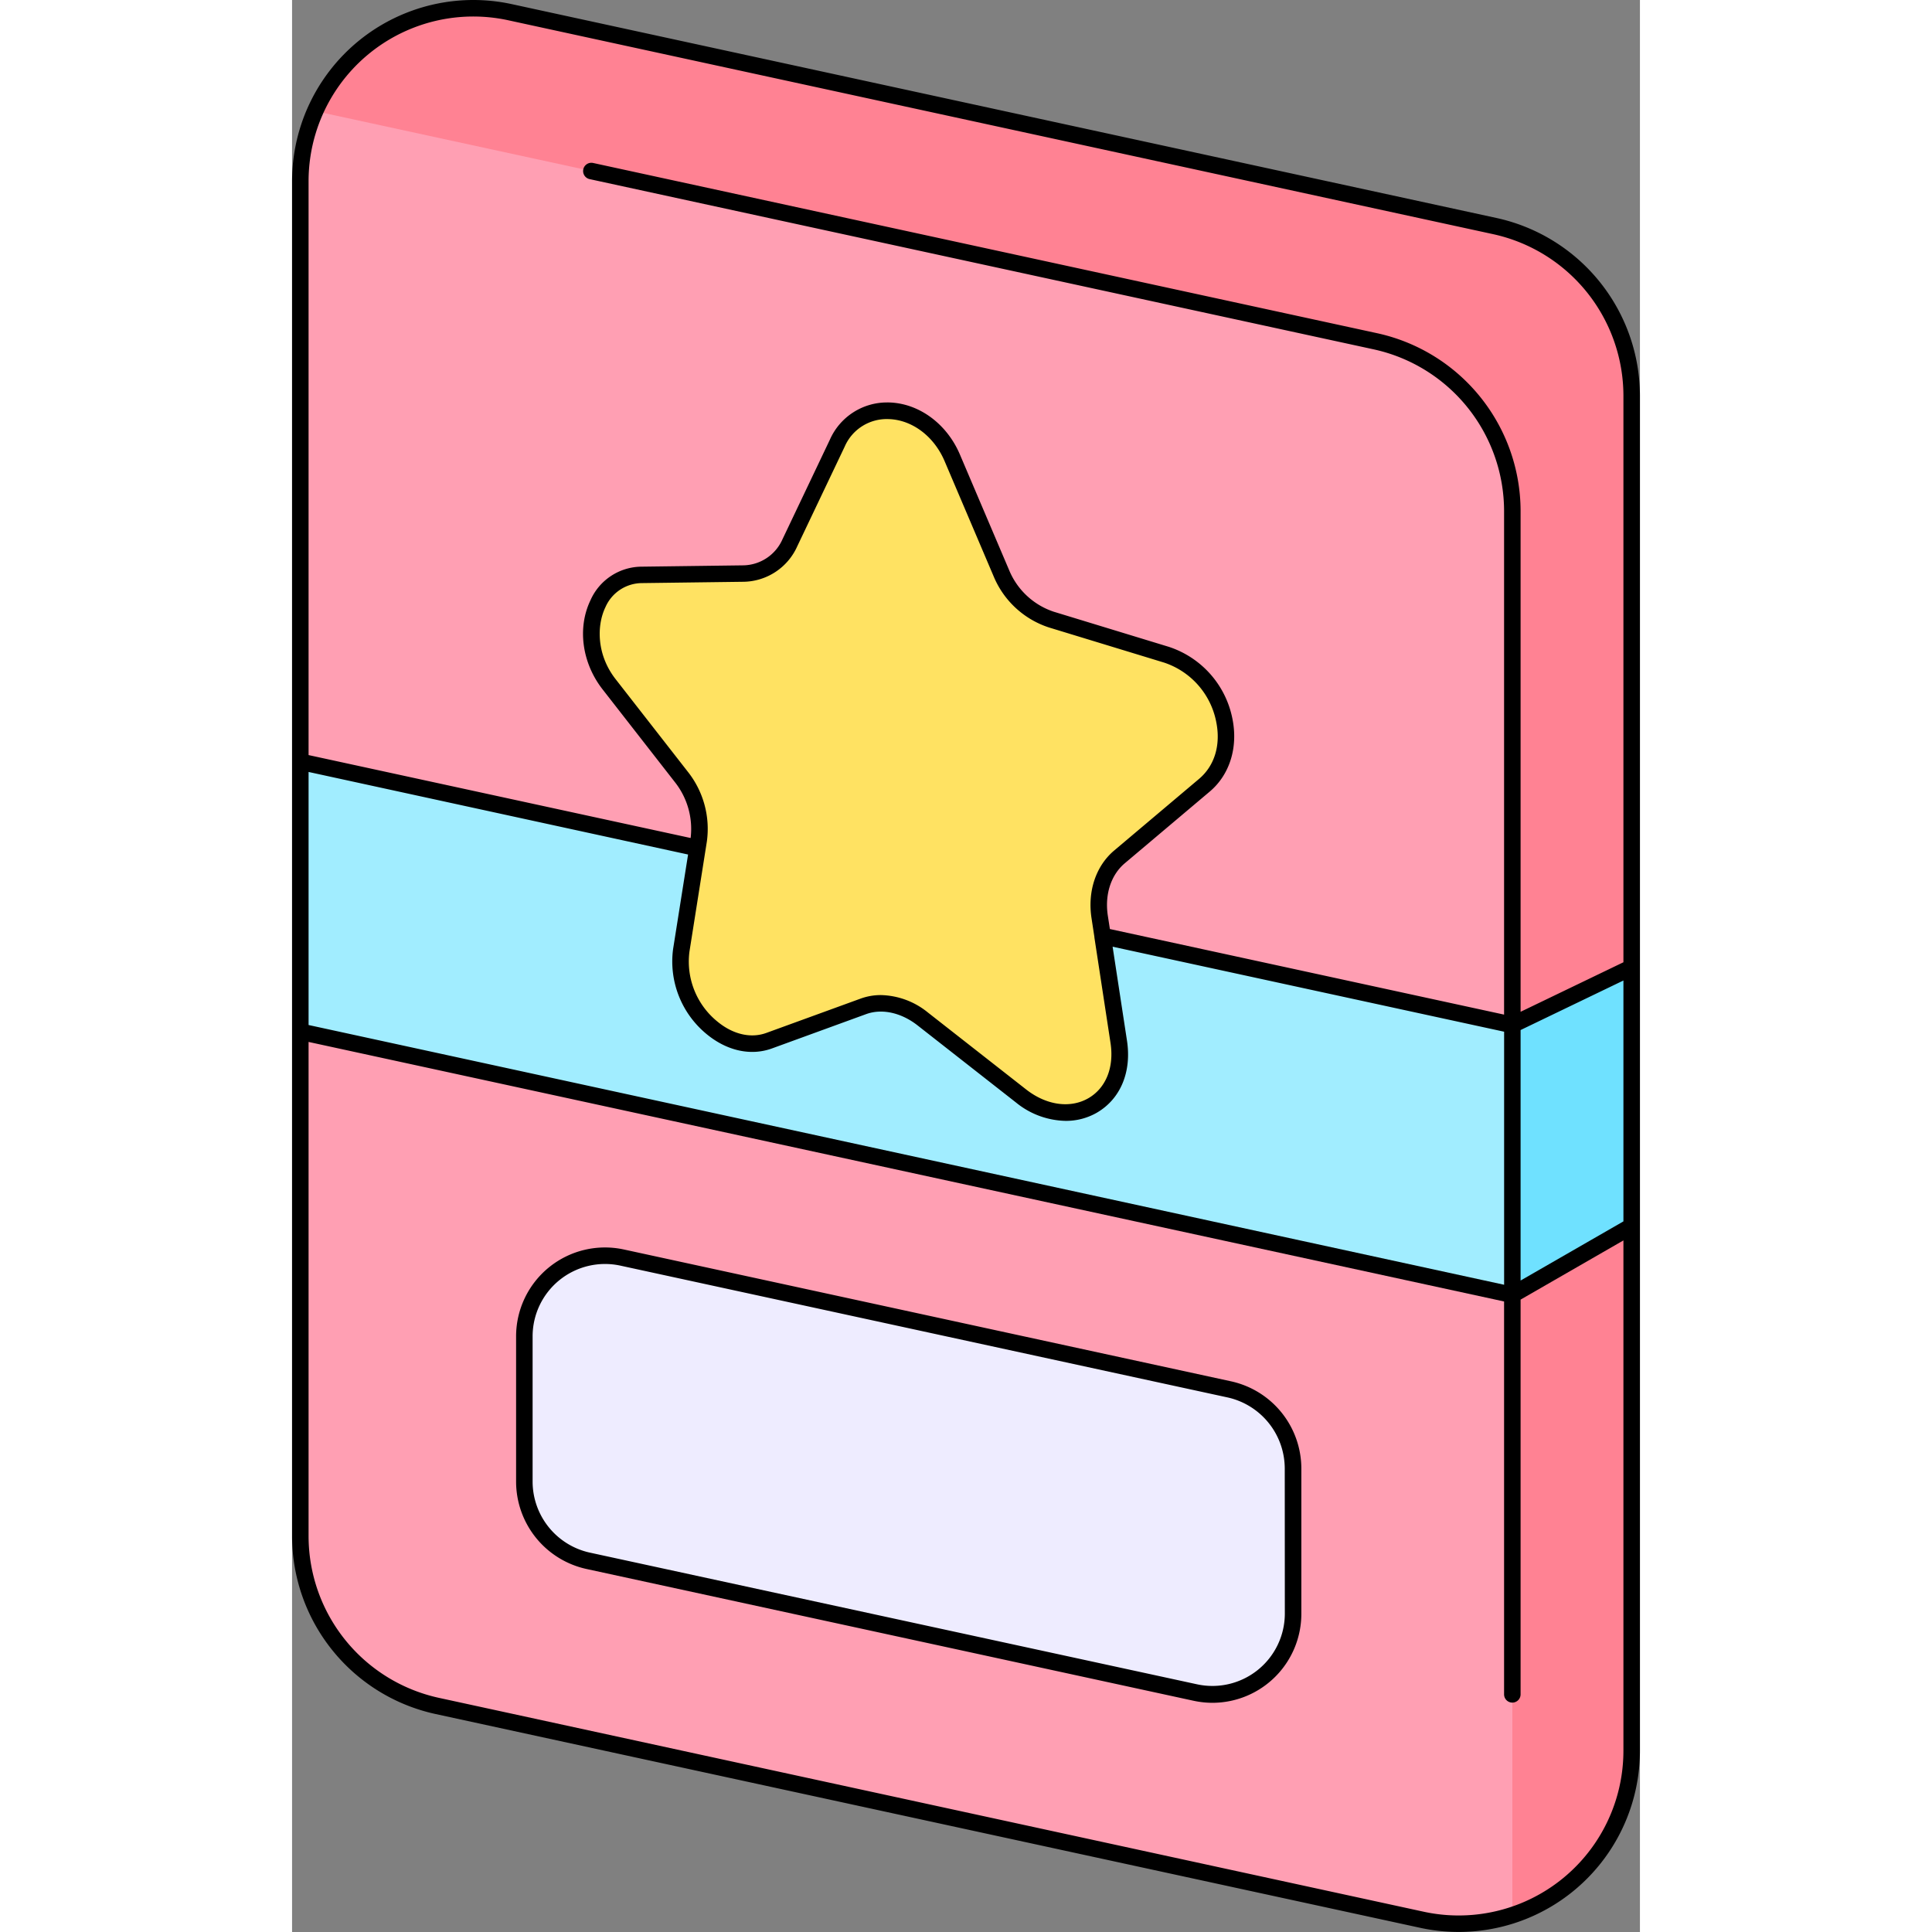
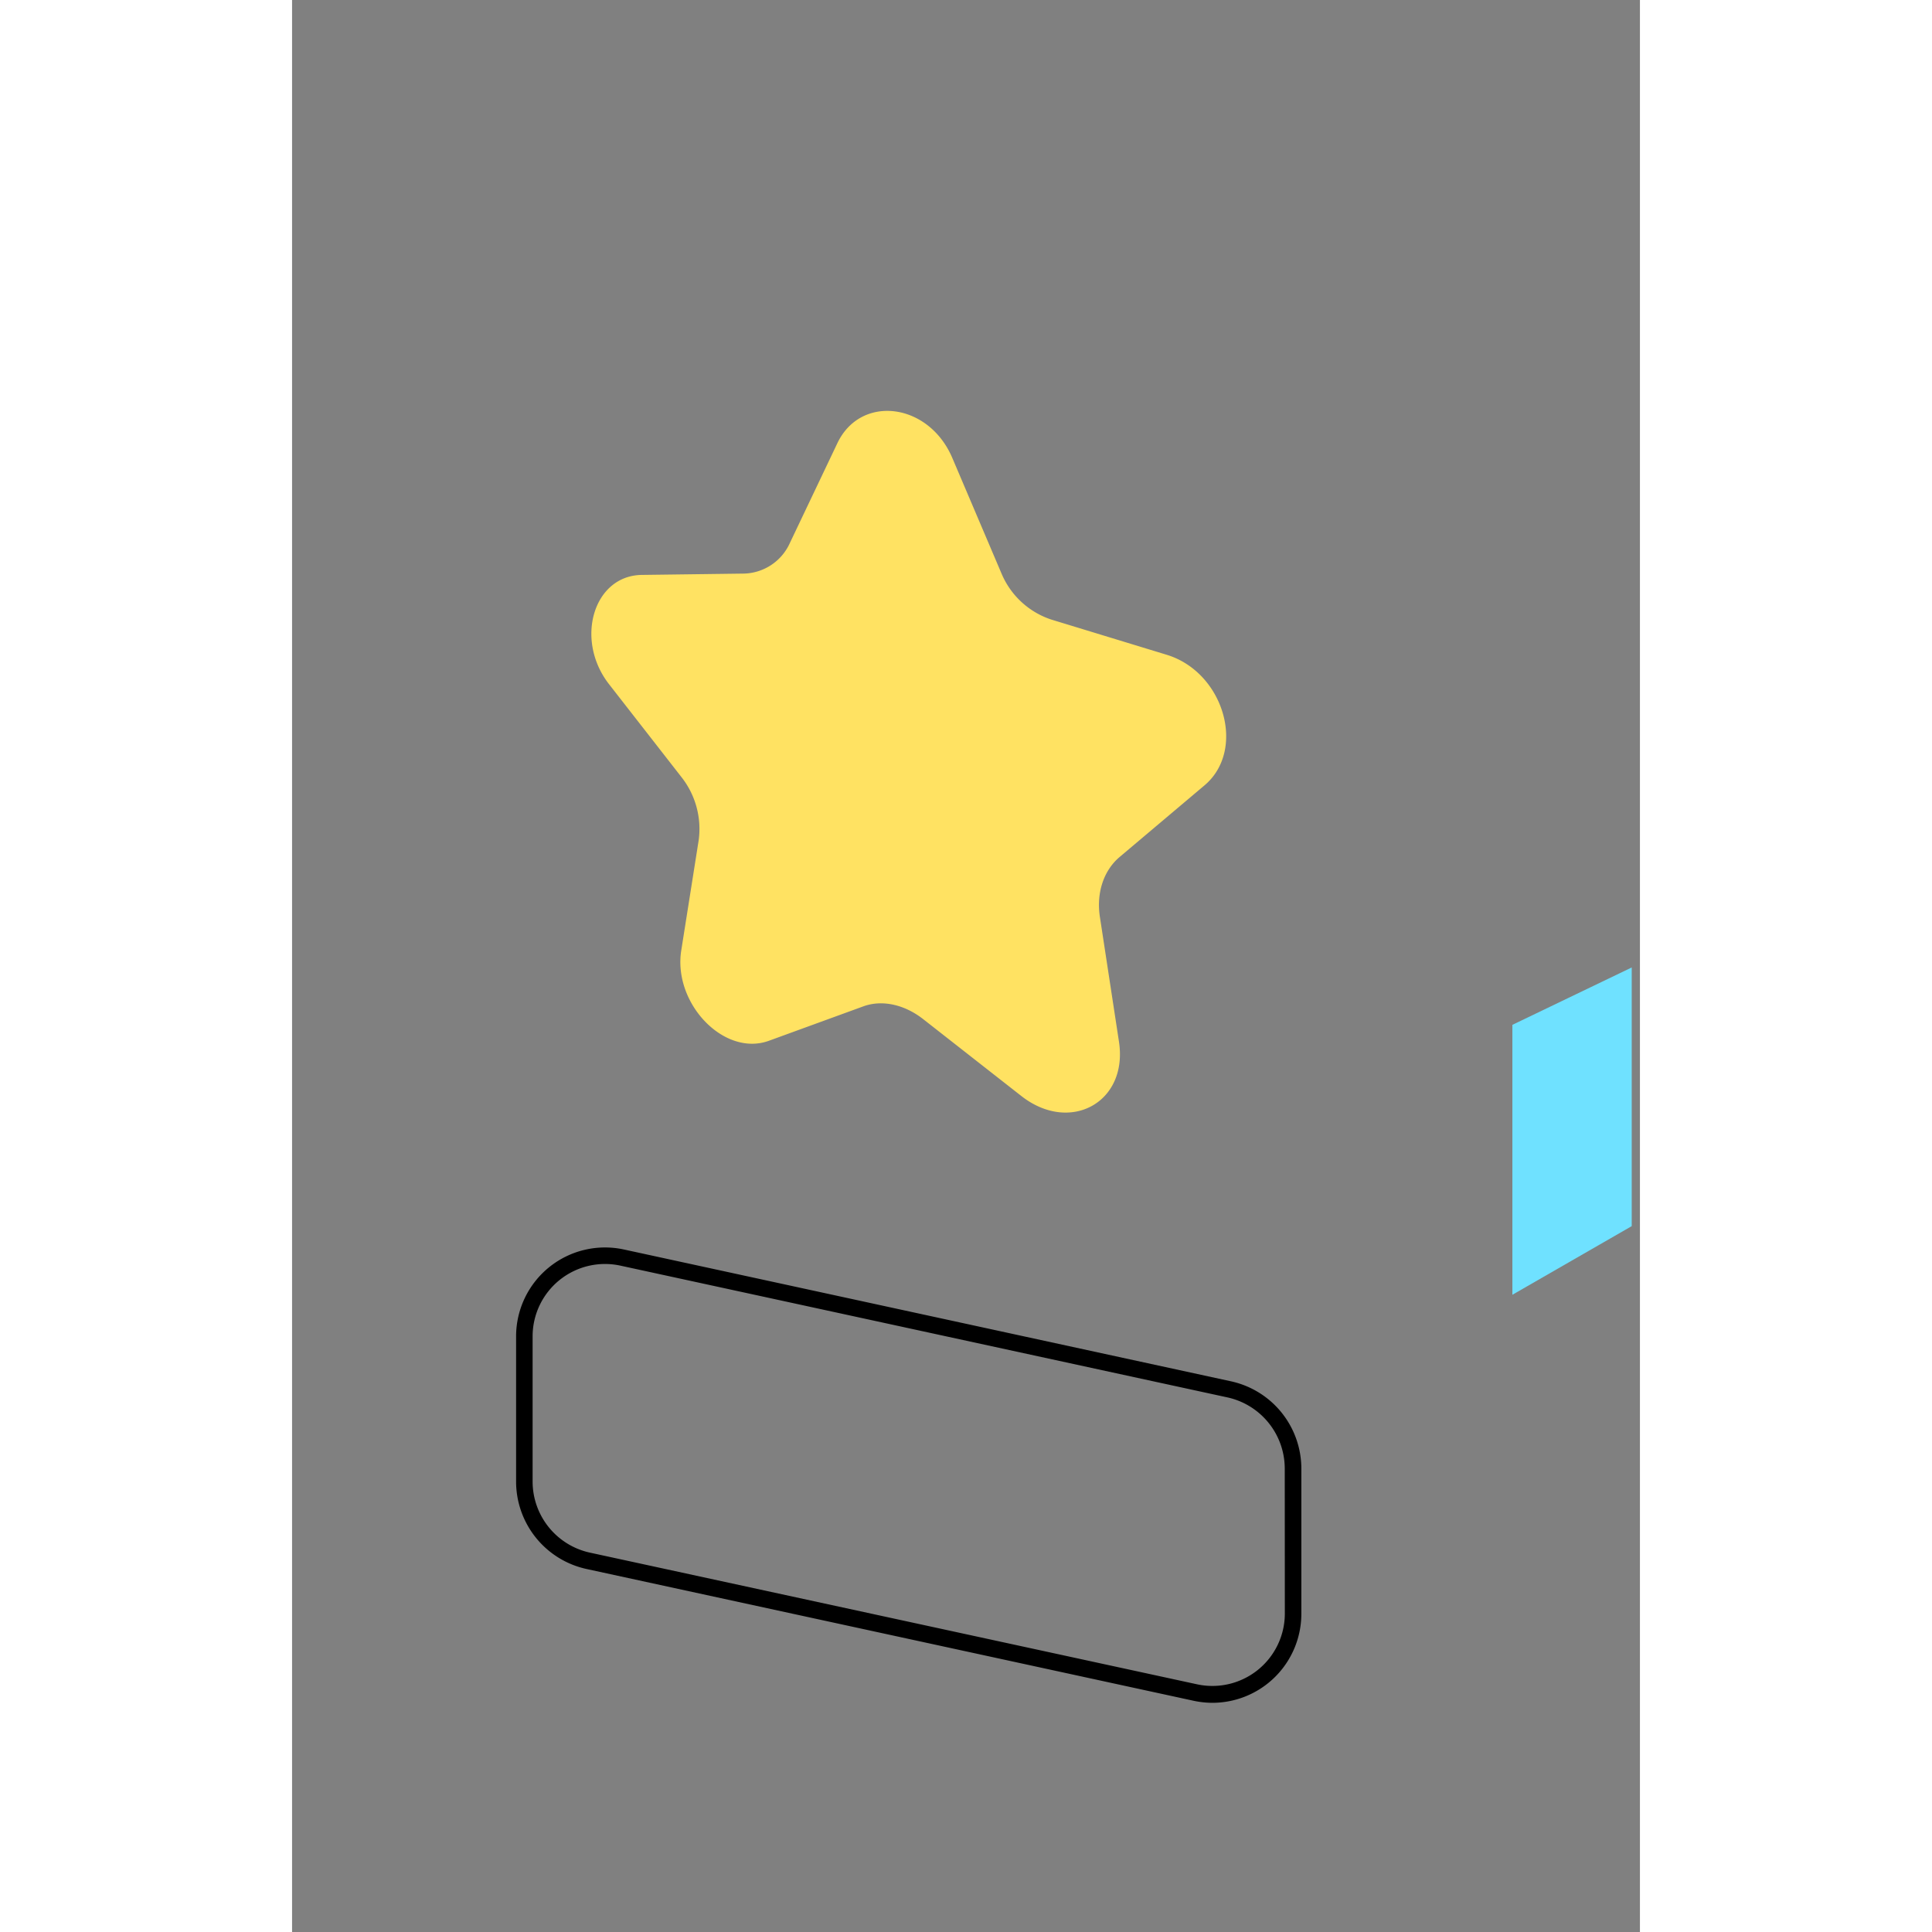
<svg xmlns="http://www.w3.org/2000/svg" height="512" viewBox="0 0 326.51 468.01" width="512">
  <rect x="0" y="0" width="326.51" height="468.01" fill="#808080" stroke="none" />
  <g id="Calque_2" data-name="Calque 2">
    <g id="_30-_Vip" data-name="30- Vip">
-       <path d="m324.52 95.75v328.35a41.9 41.9 0 0 1 -50.8 40.95l-238.72-51.83a41.9 41.9 0 0 1 -33-41v-328.3a41.9 41.9 0 0 1 50.8-40.92l238.7 51.8a41.9 41.9 0 0 1 33.02 40.95z" fill="#ff9fb3" />
-       <path d="m324.52 95.75v328.35a41.9 41.9 0 0 1 -28.91 39.84v-340.27a41.92 41.92 0 0 0 -33-41l-256.99-55.75a41.93 41.93 0 0 1 47.18-23.92l238.7 51.8a41.9 41.9 0 0 1 33.02 40.95z" fill="#ff8293" />
-       <path d="m295.61 248.26v65.39l-293.6-63.73h-.01v-65.39h.01z" fill="#a1edff" />
      <path d="m324.52 234.36v62.66l-28.91 16.63v-65.39z" fill="#6fe1ff" />
-       <path d="m56.27 323.74v35.26a19.54 19.54 0 0 0 15.4 19.1l147.1 31.9a19.56 19.56 0 0 0 23.7-19.11v-35.2a19.56 19.56 0 0 0 -15.41-19.11l-147.06-31.94a19.54 19.54 0 0 0 -23.73 19.1z" fill="#eeecff" />
      <path d="m138.39 243.78-22.83 8.32c-10.85 4-23.32-9-21.28-21.87l4.22-26.7a20.28 20.28 0 0 0 -4.17-15.28l-17.54-22.5c-8.39-10.75-3.79-26.32 7.92-26.48l24.65-.32a12.55 12.55 0 0 0 11.25-7.46l11.49-24.14c5.64-11.85 22.09-9.88 27.83 3.56l11.92 28a19.81 19.81 0 0 0 12.15 11.2l27.86 8.5c13.85 4.22 19.36 23 9.19 31.62l-20.56 17.35c-3.9 3.29-5.69 8.72-4.8 14.53l4.62 30.23c2.25 14.71-11.85 22.41-23.66 13.15l-23.84-18.67c-4.57-3.54-9.94-4.67-14.42-3.04z" fill="#ffe262" />
-       <path d="m291.92 52.84-238.7-51.84a43.91 43.91 0 0 0 -53.22 42.91v328.36a44.15 44.15 0 0 0 34.59 42.9l238.7 51.83a43.91 43.91 0 0 0 53.22-42.9v-328.36a44.15 44.15 0 0 0 -34.59-42.9zm-287.92 134.16 91.93 20-3.63 22.91a22.77 22.77 0 0 0 8.19 20.65c4.89 4 10.63 5.28 15.75 3.42l22.83-8.32c3.83-1.39 8.49-.37 12.46 2.74l23.83 18.67a19.6 19.6 0 0 0 12 4.45 15 15 0 0 0 7.63-2c5.7-3.34 8.42-9.86 7.26-17.44l-3.48-22.75 94.84 20.59v61.3l-289.61-62.92zm91.91 0-17.55-22.5c-4.62-5.94-4.57-13-2.46-17.39a9.71 9.71 0 0 1 8.84-5.86l24.64-.32a14.5 14.5 0 0 0 13-8.6l11.49-24.14a11.09 11.09 0 0 1 10.53-6.67c5.71.11 11.07 4.1 13.66 10.16l11.92 28a21.83 21.83 0 0 0 13.38 12.32l27.86 8.5a18.94 18.94 0 0 1 12.64 14.32c1.15 5.61-.36 10.66-4.15 13.86l-20.56 17.35c-4.43 3.74-6.48 9.86-5.49 16.37l.7 4.59s0 .07 0 .11l3.9 25.52c.91 5.91-1.08 10.91-5.32 13.39-4.4 2.56-10.2 1.76-15.13-2.11l-23.81-18.65a18.63 18.63 0 0 0 -11.36-4.2 14.25 14.25 0 0 0 -4.93.86l-22.83 8.31c-3.75 1.36-8.07.36-11.84-2.75a18.72 18.72 0 0 1 -6.78-16.93l4.22-26.69a22.28 22.28 0 0 0 -4.57-16.85zm226.6 237.1a39.91 39.91 0 0 1 -48.37 39l-238.7-51.84a40.12 40.12 0 0 1 -31.44-38.99v-119.87l289.6 62.87v95.17a2 2 0 0 0 4 0v-95.62l24.91-14.34zm0-128.23-24.91 14.33v-60.68l24.91-12zm0-62.77-24.91 12v-121.44a44.16 44.16 0 0 0 -34.6-42.91l-190.07-41.27a2 2 0 0 0 -.85 3.91l190.08 41.27a40.14 40.14 0 0 1 31.44 39v122.12l-95.49-20.73-.5-3.24c-.78-5.12.76-9.87 4.12-12.7l20.56-17.35c4.87-4.11 6.92-10.74 5.49-17.72a23 23 0 0 0 -15.39-17.35l-27.86-8.5a17.76 17.76 0 0 1 -10.84-10.11l-11.92-28c-3.2-7.5-10-12.44-17.26-12.59h-.34a15.12 15.12 0 0 0 -13.88 9l-11.49 24.14a10.57 10.57 0 0 1 -9.47 6.32l-24.65.32a13.64 13.64 0 0 0 -12.39 8.13c-3.22 6.7-2.07 15.17 2.92 21.58l17.54 22.5a18.26 18.26 0 0 1 3.8 13.52l-92.55-20.09v-139a39.9 39.9 0 0 1 48.37-39l238.7 51.84a40.12 40.12 0 0 1 31.44 39z" />
      <path d="m227.49 334.62-147.1-31.94a21.54 21.54 0 0 0 -26.12 21.06v35.26a21.68 21.68 0 0 0 17 21.06l147.09 31.93a22 22 0 0 0 4.61.5 21.57 21.57 0 0 0 21.52-21.56v-35.2a21.66 21.66 0 0 0 -17-21.11zm13 56.26a17.55 17.55 0 0 1 -21.3 17.12l-147.09-31.9a17.64 17.64 0 0 1 -13.83-17.1v-35.26a17.54 17.54 0 0 1 21.27-17.15l147.1 31.93a17.67 17.67 0 0 1 13.83 17.16z" />
    </g>
  </g>
</svg>